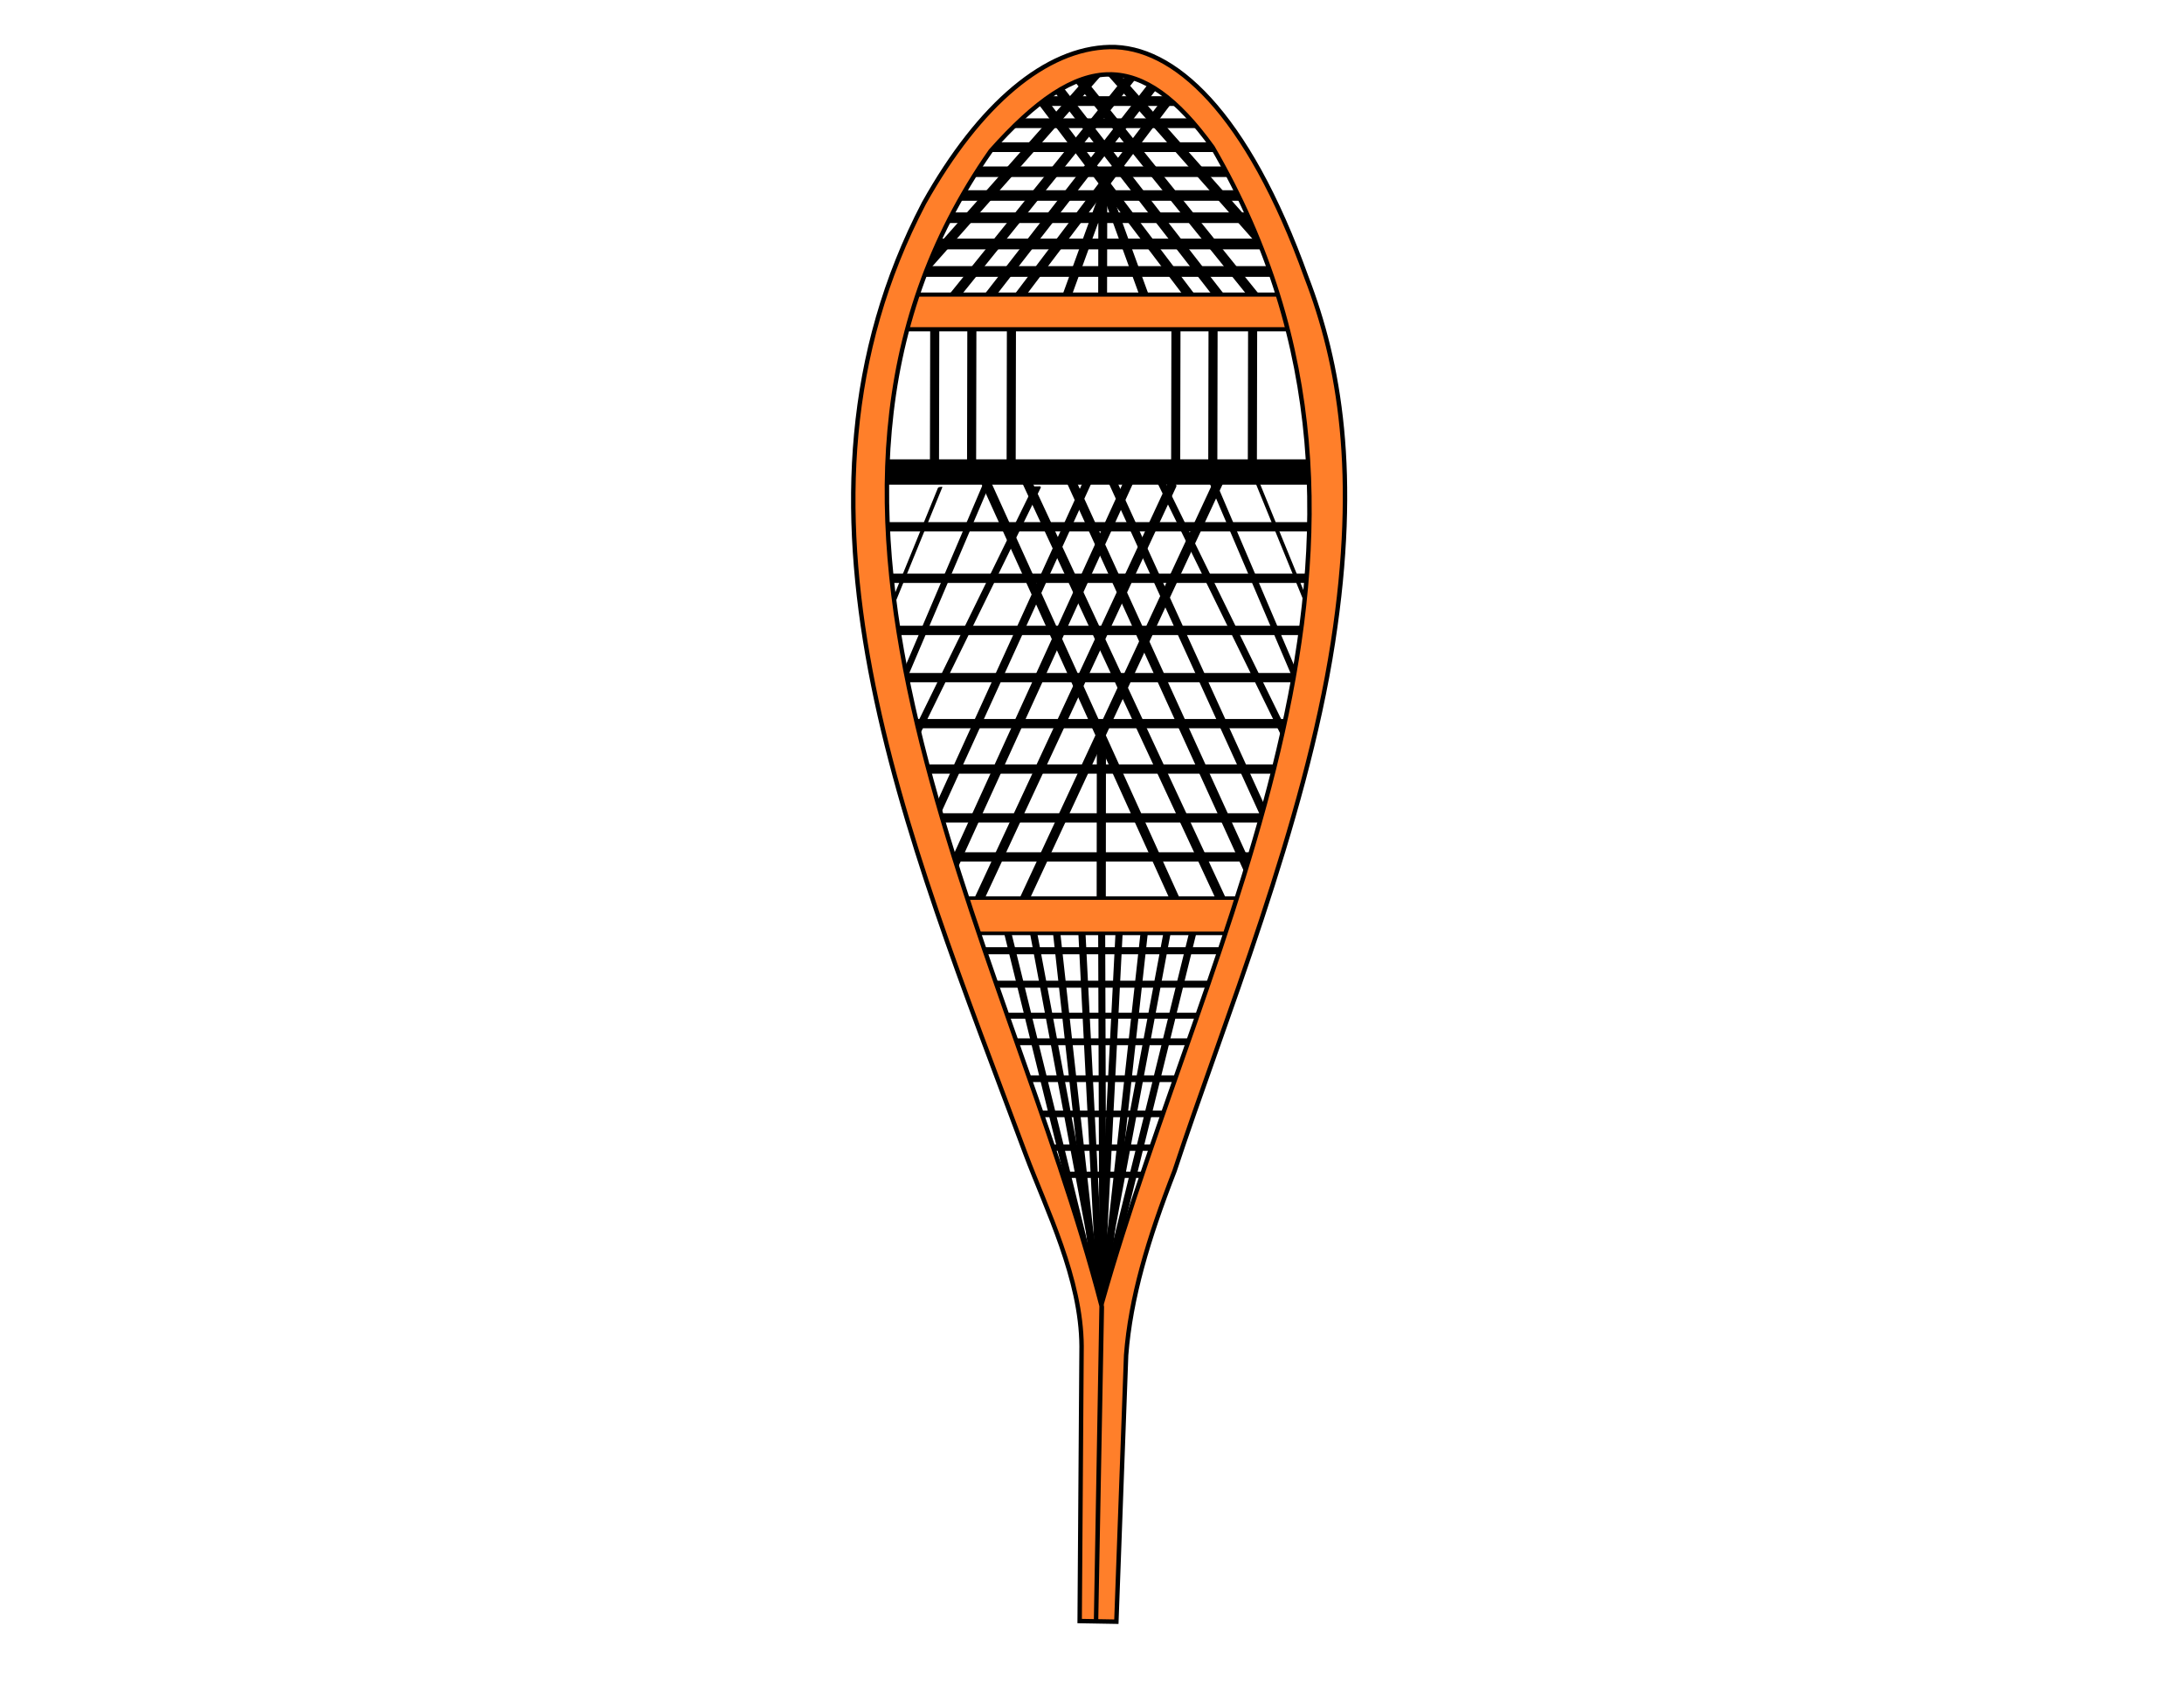
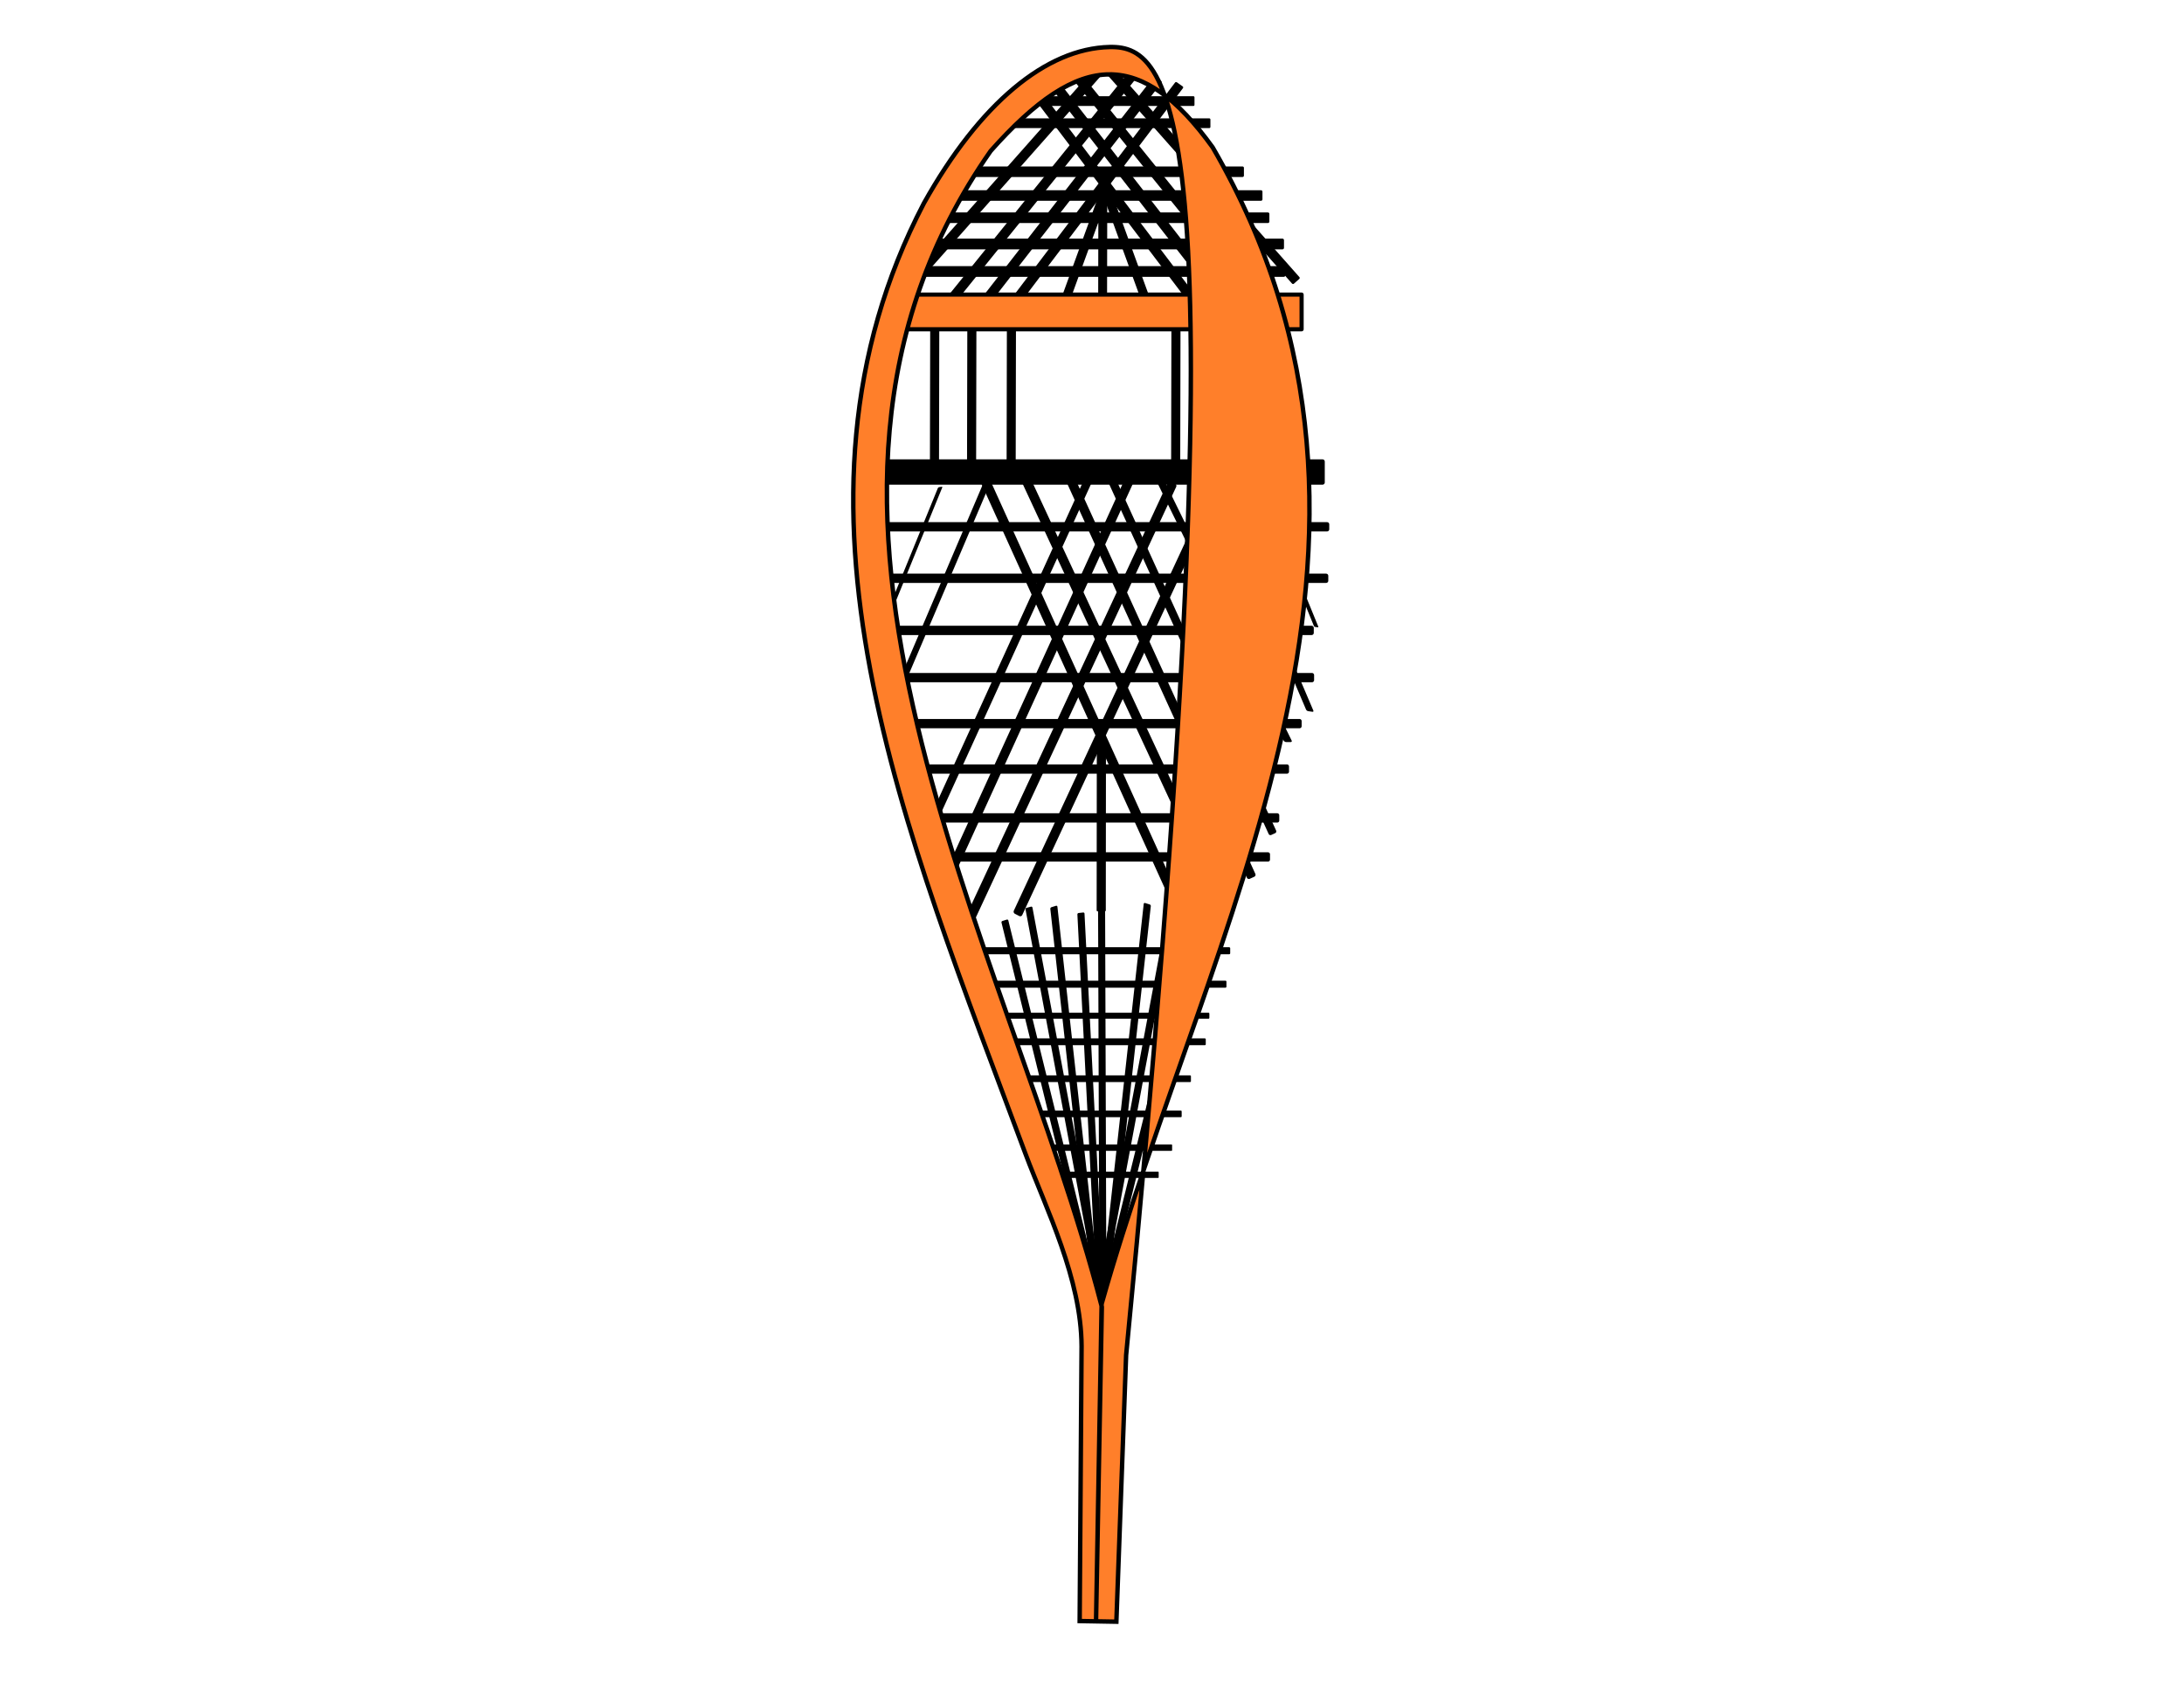
<svg xmlns="http://www.w3.org/2000/svg" xmlns:ns1="http://www.inkscape.org/namespaces/inkscape" xmlns:ns2="http://sodipodi.sourceforge.net/DTD/sodipodi-0.dtd" width="11in" height="8.5in" viewBox="0 0 279.4 215.9" version="1.1" id="svg8" ns1:version="1.0.1 (3bc2e813f5, 2020-09-07)" ns2:docname="snowshoe1.svg">
  <defs id="defs2" />
  <ns2:namedview id="base" pagecolor="#ffffff" bordercolor="#666666" borderopacity="1.0" ns1:pageopacity="0.0" ns1:pageshadow="2" ns1:zoom="0.36388287" ns1:cx="211.79247" ns1:cy="766.53276" ns1:document-units="mm" ns1:current-layer="layer1" ns1:document-rotation="0" showgrid="false" units="in" objecttolerance="1" gridtolerance="1" guidetolerance="1" ns1:window-width="1022" ns1:window-height="545" ns1:window-x="0" ns1:window-y="0" ns1:window-maximized="0" showguides="false" ns1:guide-bbox="true">
    <ns2:guide position="-132.609,107.202" orientation="0,-1" id="guide2264" />
    <ns2:guide position="-123.432,107.59" orientation="1,0" id="guide2266" />
  </ns2:namedview>
  <g ns1:label="Layer 1" ns1:groupmode="layer" id="layer1">
    <g id="g1871">
      <g id="g1705">
        <rect style="fill:#000000;stroke:#000000;stroke-width:0.265;stroke-linecap:round;stroke-linejoin:round;stroke-miterlimit:4;stroke-dasharray:none;stroke-opacity:1" id="rect989" width="33.292" height="0.635" x="123.956" y="121.297" />
        <rect style="fill:#000000;stroke:#000000;stroke-width:0.257;stroke-linecap:round;stroke-linejoin:round;stroke-miterlimit:4;stroke-dasharray:none;stroke-opacity:1" id="rect989-1" width="31.097" height="0.642" x="125.674" y="125.572" />
        <rect style="fill:#000000;stroke:#000000;stroke-width:0.222;stroke-linecap:round;stroke-linejoin:round;stroke-miterlimit:4;stroke-dasharray:none;stroke-opacity:1" id="rect989-5" width="27.512" height="0.542" x="127.091" y="129.652" />
        <rect style="fill:#000000;stroke:#000000;stroke-width:0.237;stroke-linecap:round;stroke-linejoin:round;stroke-miterlimit:4;stroke-dasharray:none;stroke-opacity:1" id="rect989-54" width="26.602" height="0.635" x="127.533" y="132.942" />
        <rect style="fill:#000000;stroke:#000000;stroke-width:0.219;stroke-linecap:round;stroke-linejoin:round;stroke-miterlimit:4;stroke-dasharray:none;stroke-opacity:1" id="rect989-7" width="22.877" height="0.635" x="129.369" y="137.666" />
        <rect style="fill:#000000;stroke:#000000;stroke-width:0.202;stroke-linecap:round;stroke-linejoin:round;stroke-miterlimit:4;stroke-dasharray:none;stroke-opacity:1" id="rect989-65" width="19.408" height="0.635" x="131.663" y="142.165" />
        <rect style="fill:#000000;stroke:#000000;stroke-width:0.189;stroke-linecap:round;stroke-linejoin:round;stroke-miterlimit:4;stroke-dasharray:none;stroke-opacity:1" id="rect989-69" width="16.948" height="0.635" x="132.907" y="146.482" />
        <rect style="fill:#000000;stroke:#000000;stroke-width:0.174;stroke-linecap:round;stroke-linejoin:round;stroke-miterlimit:4;stroke-dasharray:none;stroke-opacity:1" id="rect989-3" width="14.437" height="0.635" x="133.706" y="149.955" />
        <rect style="fill:#000000;stroke:#000000;stroke-width:0.312;stroke-linecap:round;stroke-linejoin:round;stroke-miterlimit:4;stroke-dasharray:none;stroke-opacity:1" id="rect989-74-5" width="49.826" height="0.588" x="117.092" y="-140.825" transform="rotate(89.805)" />
        <g id="g1635">
          <rect style="fill:#000000;stroke:#000000;stroke-width:0.319;stroke-linecap:round;stroke-linejoin:round;stroke-miterlimit:4;stroke-dasharray:none;stroke-opacity:1" id="rect989-74" width="51.484" height="0.597" x="151.101" y="-97.1" transform="matrix(0.239,0.971,-0.955,0.298,0,0)" />
          <rect style="fill:#000000;stroke:#000000;stroke-width:0.316;stroke-linecap:round;stroke-linejoin:round;stroke-miterlimit:4;stroke-dasharray:none;stroke-opacity:1" id="rect989-74-2" width="50.112" height="0.601" x="146.65" y="-108.639" transform="matrix(0.184,0.983,-0.966,0.258,0,0)" />
          <rect style="fill:#000000;stroke:#000000;stroke-width:0.329;stroke-linecap:round;stroke-linejoin:round;stroke-miterlimit:4;stroke-dasharray:none;stroke-opacity:1" id="rect989-74-54" width="52.555" height="0.621" x="153.988" y="-123.877" transform="matrix(0.11,0.994,-0.954,0.299,0,0)" />
          <rect style="fill:#000000;stroke:#000000;stroke-width:0.319;stroke-linecap:round;stroke-linejoin:round;stroke-miterlimit:4;stroke-dasharray:none;stroke-opacity:1" id="rect989-74-7" width="51.484" height="0.597" x="131.869" y="-132.653" transform="matrix(0.051,0.999,-0.994,0.112,0,0)" />
        </g>
        <g id="g1635-4" transform="matrix(-1,0,0,1,281.591,-0.353)">
          <rect style="fill:#000000;stroke:#000000;stroke-width:0.319;stroke-linecap:round;stroke-linejoin:round;stroke-miterlimit:4;stroke-dasharray:none;stroke-opacity:1" id="rect989-74-4" width="51.484" height="0.597" x="151.101" y="-97.1" transform="matrix(0.239,0.971,-0.955,0.298,0,0)" />
          <rect style="fill:#000000;stroke:#000000;stroke-width:0.316;stroke-linecap:round;stroke-linejoin:round;stroke-miterlimit:4;stroke-dasharray:none;stroke-opacity:1" id="rect989-74-2-3" width="50.112" height="0.601" x="146.65" y="-108.639" transform="matrix(0.184,0.983,-0.966,0.258,0,0)" />
          <rect style="fill:#000000;stroke:#000000;stroke-width:0.329;stroke-linecap:round;stroke-linejoin:round;stroke-miterlimit:4;stroke-dasharray:none;stroke-opacity:1" id="rect989-74-54-0" width="52.555" height="0.621" x="153.988" y="-123.877" transform="matrix(0.11,0.994,-0.954,0.299,0,0)" />
-           <rect style="fill:#000000;stroke:#000000;stroke-width:0.319;stroke-linecap:round;stroke-linejoin:round;stroke-miterlimit:4;stroke-dasharray:none;stroke-opacity:1" id="rect989-74-7-7" width="51.484" height="0.597" x="131.869" y="-132.653" transform="matrix(0.051,0.999,-0.994,0.112,0,0)" />
        </g>
      </g>
      <g id="g1238">
        <rect style="fill:#000000;stroke:#000000;stroke-width:0.389;stroke-linecap:round;stroke-linejoin:round;stroke-miterlimit:4;stroke-dasharray:none;stroke-opacity:1" id="rect989-6" width="46.673" height="0.979" x="117.564" y="34.238" />
        <rect style="fill:#000000;stroke:#000000;stroke-width:0.389;stroke-linecap:round;stroke-linejoin:round;stroke-miterlimit:4;stroke-dasharray:none;stroke-opacity:1" id="rect989-6-7" width="46.673" height="0.979" x="117.394" y="30.721" />
        <rect style="fill:#000000;stroke:#000000;stroke-width:0.372;stroke-linecap:round;stroke-linejoin:round;stroke-miterlimit:4;stroke-dasharray:none;stroke-opacity:1" id="rect989-6-5" width="42.648" height="0.979" x="119.558" y="27.362" />
        <rect style="fill:#000000;stroke:#000000;stroke-width:0.365;stroke-linecap:round;stroke-linejoin:round;stroke-miterlimit:4;stroke-dasharray:none;stroke-opacity:1" id="rect989-6-3" width="41.008" height="0.979" x="120.316" y="24.519" />
        <rect style="fill:#000000;stroke:#000000;stroke-width:0.347;stroke-linecap:round;stroke-linejoin:round;stroke-miterlimit:4;stroke-dasharray:none;stroke-opacity:1" id="rect989-6-56" width="36.408" height="0.998" x="122.554" y="21.468" />
-         <rect style="fill:#000000;stroke:#000000;stroke-width:0.312;stroke-linecap:round;stroke-linejoin:round;stroke-miterlimit:4;stroke-dasharray:none;stroke-opacity:1" id="rect989-6-2" width="31.515" height="0.933" x="125.029" y="18.357" />
        <rect style="fill:#000000;stroke:#000000;stroke-width:0.294;stroke-linecap:round;stroke-linejoin:round;stroke-miterlimit:4;stroke-dasharray:none;stroke-opacity:1" id="rect989-6-2-9" width="27.317" height="0.952" x="127.384" y="15.287" />
        <rect style="fill:#000000;stroke:#000000;stroke-width:0.271;stroke-linecap:round;stroke-linejoin:round;stroke-miterlimit:4;stroke-dasharray:none;stroke-opacity:1" id="rect989-6-2-1" width="22.694" height="0.975" x="129.982" y="12.444" />
        <rect style="fill:#000000;stroke:#000000;stroke-width:0.339;stroke-linecap:round;stroke-linejoin:round;stroke-miterlimit:4;stroke-dasharray:none;stroke-opacity:1" id="rect989-2-7" width="37.745" height="0.915" x="98.979" y="-100.803" transform="rotate(48.482)" />
        <rect style="fill:#000000;stroke:#000000;stroke-width:0.339;stroke-linecap:round;stroke-linejoin:round;stroke-miterlimit:4;stroke-dasharray:none;stroke-opacity:1" id="rect989-2-7-0" width="37.745" height="0.915" x="93.542" y="-101.474" transform="rotate(51.068)" />
        <rect style="fill:#000000;stroke:#000000;stroke-width:0.339;stroke-linecap:round;stroke-linejoin:round;stroke-miterlimit:4;stroke-dasharray:none;stroke-opacity:1" id="rect989-2-7-9" width="37.745" height="0.915" x="90.259" y="-100.355" transform="rotate(52.136)" />
        <rect style="fill:#000000;stroke:#000000;stroke-width:0.333;stroke-linecap:round;stroke-linejoin:round;stroke-miterlimit:4;stroke-dasharray:none;stroke-opacity:1" id="rect989-2-7-3" width="36.899" height="0.904" x="84.587" y="-98.94" transform="matrix(0.604,0.797,-0.817,0.577,0,0)" />
        <rect style="fill:#000000;stroke:#000000;stroke-width:0.339;stroke-linecap:round;stroke-linejoin:round;stroke-miterlimit:4;stroke-dasharray:none;stroke-opacity:1" id="rect989-2-7-2" width="37.745" height="0.915" x="-88.041" y="110.78" transform="matrix(-0.663,0.749,0.749,0.663,0,0)" />
        <rect style="fill:#000000;stroke:#000000;stroke-width:0.339;stroke-linecap:round;stroke-linejoin:round;stroke-miterlimit:4;stroke-dasharray:none;stroke-opacity:1" id="rect989-2-7-0-6" width="37.745" height="0.915" x="-83.738" y="118.335" transform="matrix(-0.628,0.778,0.778,0.628,0,0)" />
        <rect style="fill:#000000;stroke:#000000;stroke-width:0.339;stroke-linecap:round;stroke-linejoin:round;stroke-miterlimit:4;stroke-dasharray:none;stroke-opacity:1" id="rect989-2-7-9-1" width="37.745" height="0.915" x="-82.896" y="122.718" transform="matrix(-0.614,0.789,0.789,0.614,0,0)" />
        <rect style="fill:#000000;stroke:#000000;stroke-width:0.333;stroke-linecap:round;stroke-linejoin:round;stroke-miterlimit:4;stroke-dasharray:none;stroke-opacity:1" id="rect989-2-7-3-8" width="36.899" height="0.904" x="-78.132" y="126.398" transform="matrix(-0.604,0.797,0.817,0.577,0,0)" />
        <rect style="fill:#000000;stroke:#000000;stroke-width:0.221;stroke-linecap:round;stroke-linejoin:round;stroke-miterlimit:4;stroke-dasharray:none;stroke-opacity:1" id="rect989-2-79" width="16.151" height="0.915" x="24.155" y="-141.593" transform="matrix(-0.002,1,-1,-3.5939431e-4,0,0)" />
        <rect style="fill:#000000;stroke:#000000;stroke-width:0.221;stroke-linecap:round;stroke-linejoin:round;stroke-miterlimit:4;stroke-dasharray:none;stroke-opacity:1" id="rect989-2-79-2" width="16.151" height="0.915" x="71.528" y="-125.132" transform="matrix(0.342,0.94,-0.939,0.343,0,0)" />
        <rect style="fill:#000000;stroke:#000000;stroke-width:0.221;stroke-linecap:round;stroke-linejoin:round;stroke-miterlimit:4;stroke-dasharray:none;stroke-opacity:1" id="rect989-2-79-2-2" width="16.151" height="0.915" x="-25.007" y="140.788" transform="matrix(-0.342,0.94,0.939,0.343,0,0)" />
      </g>
      <g id="g1521">
        <rect style="fill:#000000;stroke:#000000;stroke-width:0.565;stroke-linecap:round;stroke-linejoin:round;stroke-miterlimit:4;stroke-dasharray:none;stroke-opacity:1" id="rect1240" width="57.817" height="2.671" x="111.379" y="59.042" />
        <g id="g1266">
          <rect style="fill:#000000;stroke:#000000;stroke-width:0.248;stroke-linecap:round;stroke-linejoin:round;stroke-miterlimit:4;stroke-dasharray:none;stroke-opacity:1" id="rect989-2" width="20.232" height="0.915" x="40.087" y="-120.123" transform="matrix(-0.002,1,-1,-4.5020736e-4,0,0)" />
          <rect style="fill:#000000;stroke:#000000;stroke-width:0.248;stroke-linecap:round;stroke-linejoin:round;stroke-miterlimit:4;stroke-dasharray:none;stroke-opacity:1" id="rect989-2-3" width="20.232" height="0.915" x="40.249" y="-124.871" transform="matrix(-0.002,1,-1,-4.5020706e-4,0,0)" />
          <rect style="fill:#000000;stroke:#000000;stroke-width:0.248;stroke-linecap:round;stroke-linejoin:round;stroke-miterlimit:4;stroke-dasharray:none;stroke-opacity:1" id="rect989-2-75" width="20.232" height="0.915" x="39.914" y="-129.933" transform="matrix(-0.002,1,-1,-4.5020706e-4,0,0)" />
        </g>
        <g id="g1266-9" transform="translate(30.857,0.475)">
          <rect style="fill:#000000;stroke:#000000;stroke-width:0.248;stroke-linecap:round;stroke-linejoin:round;stroke-miterlimit:4;stroke-dasharray:none;stroke-opacity:1" id="rect989-2-2" width="20.232" height="0.915" x="40.087" y="-120.123" transform="matrix(-0.002,1,-1,-4.5020736e-4,0,0)" />
-           <rect style="fill:#000000;stroke:#000000;stroke-width:0.248;stroke-linecap:round;stroke-linejoin:round;stroke-miterlimit:4;stroke-dasharray:none;stroke-opacity:1" id="rect989-2-3-2" width="20.232" height="0.915" x="40.249" y="-124.871" transform="matrix(-0.002,1,-1,-4.5020706e-4,0,0)" />
          <rect style="fill:#000000;stroke:#000000;stroke-width:0.248;stroke-linecap:round;stroke-linejoin:round;stroke-miterlimit:4;stroke-dasharray:none;stroke-opacity:1" id="rect989-2-75-8" width="20.232" height="0.915" x="39.914" y="-129.933" transform="matrix(-0.002,1,-1,-4.5020706e-4,0,0)" />
        </g>
        <rect style="fill:#000000;stroke:#000000;stroke-width:0.565;stroke-linecap:round;stroke-linejoin:round;stroke-miterlimit:4;stroke-dasharray:none;stroke-opacity:1" id="rect1294" width="57.996" height="0.624" x="111.773" y="67.073" />
        <rect style="fill:#000000;stroke:#000000;stroke-width:0.565;stroke-linecap:round;stroke-linejoin:round;stroke-miterlimit:4;stroke-dasharray:none;stroke-opacity:1" id="rect1294-9" width="57.996" height="0.624" x="111.65" y="73.659" />
        <rect style="fill:#000000;stroke:#000000;stroke-width:0.557;stroke-linecap:round;stroke-linejoin:round;stroke-miterlimit:4;stroke-dasharray:none;stroke-opacity:1" id="rect1294-7" width="55.554" height="0.632" x="112.24" y="80.322" />
        <rect style="fill:#000000;stroke:#000000;stroke-width:0.552;stroke-linecap:round;stroke-linejoin:round;stroke-miterlimit:4;stroke-dasharray:none;stroke-opacity:1" id="rect1294-3" width="54.089" height="0.638" x="113.749" y="86.358" />
        <rect style="fill:#000000;stroke:#000000;stroke-width:0.541;stroke-linecap:round;stroke-linejoin:round;stroke-miterlimit:4;stroke-dasharray:none;stroke-opacity:1" id="rect1294-6" width="51.289" height="0.648" x="114.96" y="92.24" />
        <rect style="fill:#000000;stroke:#000000;stroke-width:0.531;stroke-linecap:round;stroke-linejoin:round;stroke-miterlimit:4;stroke-dasharray:none;stroke-opacity:1" id="rect1294-1" width="48.695" height="0.658" x="115.943" y="98.045" />
        <rect style="fill:#000000;stroke:#000000;stroke-width:0.519;stroke-linecap:round;stroke-linejoin:round;stroke-miterlimit:4;stroke-dasharray:none;stroke-opacity:1" id="rect1294-2" width="45.644" height="0.67" x="117.755" y="104.289" />
        <rect style="fill:#000000;stroke:#000000;stroke-width:0.509;stroke-linecap:round;stroke-linejoin:round;stroke-miterlimit:4;stroke-dasharray:none;stroke-opacity:1" id="rect1294-93" width="43.111" height="0.68" x="119.108" y="109.275" />
        <rect style="fill:#000000;stroke:#000000;stroke-width:0.581;stroke-linecap:round;stroke-linejoin:round;stroke-miterlimit:4;stroke-dasharray:none;stroke-opacity:1" id="rect1294-19" width="60.667" height="0.631" x="111.242" y="-89.806" transform="matrix(0.413,0.911,-0.892,0.452,0,0)" />
        <g id="g1422">
          <rect style="fill:#000000;stroke:#000000;stroke-width:0.581;stroke-linecap:round;stroke-linejoin:round;stroke-miterlimit:4;stroke-dasharray:none;stroke-opacity:1" id="rect1294-4" width="60.687" height="0.63" x="113.907" y="-93.5" transform="matrix(0.422,0.907,-0.889,0.458,0,0)" />
          <rect style="fill:#000000;stroke:#000000;stroke-width:0.565;stroke-linecap:round;stroke-linejoin:round;stroke-miterlimit:4;stroke-dasharray:none;stroke-opacity:1" id="rect1294-4-7" width="57.996" height="0.624" x="110.334" y="-99.468" transform="rotate(65.489)" />
          <rect style="fill:#000000;stroke:#000000;stroke-width:0.499;stroke-linecap:round;stroke-linejoin:round;stroke-miterlimit:4;stroke-dasharray:none;stroke-opacity:1" id="rect1294-4-7-8" width="51.223" height="0.551" x="113.176" y="-104.216" transform="rotate(65.489)" />
          <rect style="fill:#000000;stroke:#000000;stroke-width:0.441;stroke-linecap:round;stroke-linejoin:round;stroke-miterlimit:4;stroke-dasharray:none;stroke-opacity:1" id="rect1294-4-7-4" width="37.5" height="0.588" x="67.452" y="-118.841" transform="matrix(0.44,0.898,-1,-0.004,0,0)" ns1:transform-center-x="-1.0517581" ns1:transform-center-y="-0.59726107" />
          <rect style="fill:#000000;stroke:#000000;stroke-width:0.4;stroke-linecap:round;stroke-linejoin:round;stroke-miterlimit:4;stroke-dasharray:none;stroke-opacity:1" id="rect1294-4-7-5" width="33.199" height="0.545" x="44.446" y="-138.769" transform="matrix(0.392,0.92,-0.99,-0.14,0,0)" />
          <rect style="fill:#000000;stroke:#000000;stroke-width:0.243;stroke-linecap:round;stroke-linejoin:round;stroke-miterlimit:4;stroke-dasharray:none;stroke-opacity:1" id="rect1294-4-7-5-0" width="20.591" height="0.326" x="42.902" y="-146.136" transform="matrix(0.378,0.926,-0.989,-0.146,0,0)" />
        </g>
        <g id="g1422-3" transform="matrix(-1,0,0,1,280.843,1.362)">
          <rect style="fill:#000000;stroke:#000000;stroke-width:0.581;stroke-linecap:round;stroke-linejoin:round;stroke-miterlimit:4;stroke-dasharray:none;stroke-opacity:1" id="rect1294-4-6" width="60.687" height="0.63" x="113.907" y="-93.5" transform="matrix(0.422,0.907,-0.889,0.458,0,0)" />
          <rect style="fill:#000000;stroke:#000000;stroke-width:0.565;stroke-linecap:round;stroke-linejoin:round;stroke-miterlimit:4;stroke-dasharray:none;stroke-opacity:1" id="rect1294-4-7-1" width="57.996" height="0.624" x="110.334" y="-99.468" transform="rotate(65.489)" />
          <rect style="fill:#000000;stroke:#000000;stroke-width:0.499;stroke-linecap:round;stroke-linejoin:round;stroke-miterlimit:4;stroke-dasharray:none;stroke-opacity:1" id="rect1294-4-7-8-0" width="51.223" height="0.551" x="113.176" y="-104.216" transform="rotate(65.489)" />
-           <rect style="fill:#000000;stroke:#000000;stroke-width:0.441;stroke-linecap:round;stroke-linejoin:round;stroke-miterlimit:4;stroke-dasharray:none;stroke-opacity:1" id="rect1294-4-7-4-6" width="37.5" height="0.588" x="67.452" y="-118.841" transform="matrix(0.44,0.898,-1,-0.004,0,0)" ns1:transform-center-x="-1.0517581" ns1:transform-center-y="-0.59726107" />
          <rect style="fill:#000000;stroke:#000000;stroke-width:0.4;stroke-linecap:round;stroke-linejoin:round;stroke-miterlimit:4;stroke-dasharray:none;stroke-opacity:1" id="rect1294-4-7-5-3" width="33.199" height="0.545" x="44.446" y="-138.769" transform="matrix(0.392,0.92,-0.99,-0.14,0,0)" />
          <rect style="fill:#000000;stroke:#000000;stroke-width:0.243;stroke-linecap:round;stroke-linejoin:round;stroke-miterlimit:4;stroke-dasharray:none;stroke-opacity:1" id="rect1294-4-7-5-0-2" width="20.591" height="0.326" x="42.902" y="-146.136" transform="matrix(0.378,0.926,-0.989,-0.146,0,0)" />
          <rect style="fill:#000000;stroke:#000000;stroke-width:0.581;stroke-linecap:round;stroke-linejoin:round;stroke-miterlimit:4;stroke-dasharray:none;stroke-opacity:1" id="rect1294-4-6-0" width="60.687" height="0.63" x="110.953" y="-88.248" transform="matrix(0.422,0.907,-0.889,0.458,0,0)" />
        </g>
        <rect style="fill:#000000;stroke:#000000;stroke-width:0.257;stroke-linecap:round;stroke-linejoin:round;stroke-miterlimit:4;stroke-dasharray:none;stroke-opacity:1" id="rect989-2-75-8-6" width="21.768" height="0.915" x="94.613" y="-141.454" transform="matrix(-0.001,1,-1,-4.8438733e-4,0,0)" />
      </g>
      <rect style="fill:#ff7f2a;stroke:#000000;stroke-width:0.531;stroke-linecap:round;stroke-linejoin:round;stroke-miterlimit:4;stroke-dasharray:none;stroke-opacity:1" id="rect149" width="52.332" height="4.434" x="114.182" y="37.684" />
-       <rect style="fill:#ff7f2a;stroke:#000000;stroke-width:0.455;stroke-linecap:round;stroke-linejoin:round;stroke-miterlimit:4;stroke-dasharray:none;stroke-opacity:1" id="rect149-3" width="37.762" height="4.51" x="121.812" y="114.88" />
-       <path id="path146" style="fill:#ff7f2a;stroke:#000000;stroke-width:2.135;stroke-linecap:butt;stroke-linejoin:miter;stroke-miterlimit:4;stroke-dasharray:none;stroke-opacity:1" d="m 535.703,22.701 c -30.698,0.673 -62.72,27.209 -89.686,75.402 -76.216,146.006 -8.973,302.787 49.053,458.877 10.138,27.026 26.913,60.158 27.066,92.896 l -0.922,132.602 17.721,0.311 4.705,-128.586 c 2.097,-27.603 10.511,-55.889 23.375,-88.979 23.447,-71.27 62.903,-167.175 76.461,-255.019 12.624,-81.798 3.137,-134.963 -12.761,-176.262 C 601.957,53.758 566.401,22.028 535.703,22.701 Z m 0.107,13.205 c 16.557,0.047 32.434,11.41 49.6,35.207 110.295,190.068 -2.454,377.021 -53.59,558.25 l -0.018,1.033 c 0.04,0.153 0.082,0.308 0.121,0.461 l -2.787,150.916 2.666,-151.377 C 486.277,454.225 357.952,244.623 478.246,72.877 499.789,48.63 518.185,35.856 535.811,35.906 Z" ns2:nodetypes="scccccccscsscccccccs" transform="scale(0.265)" />
+       <path id="path146" style="fill:#ff7f2a;stroke:#000000;stroke-width:2.135;stroke-linecap:butt;stroke-linejoin:miter;stroke-miterlimit:4;stroke-dasharray:none;stroke-opacity:1" d="m 535.703,22.701 c -30.698,0.673 -62.72,27.209 -89.686,75.402 -76.216,146.006 -8.973,302.787 49.053,458.877 10.138,27.026 26.913,60.158 27.066,92.896 l -0.922,132.602 17.721,0.311 4.705,-128.586 C 601.957,53.758 566.401,22.028 535.703,22.701 Z m 0.107,13.205 c 16.557,0.047 32.434,11.41 49.6,35.207 110.295,190.068 -2.454,377.021 -53.59,558.25 l -0.018,1.033 c 0.04,0.153 0.082,0.308 0.121,0.461 l -2.787,150.916 2.666,-151.377 C 486.277,454.225 357.952,244.623 478.246,72.877 499.789,48.63 518.185,35.856 535.811,35.906 Z" ns2:nodetypes="scccccccscsscccccccs" transform="scale(0.265)" />
    </g>
  </g>
</svg>